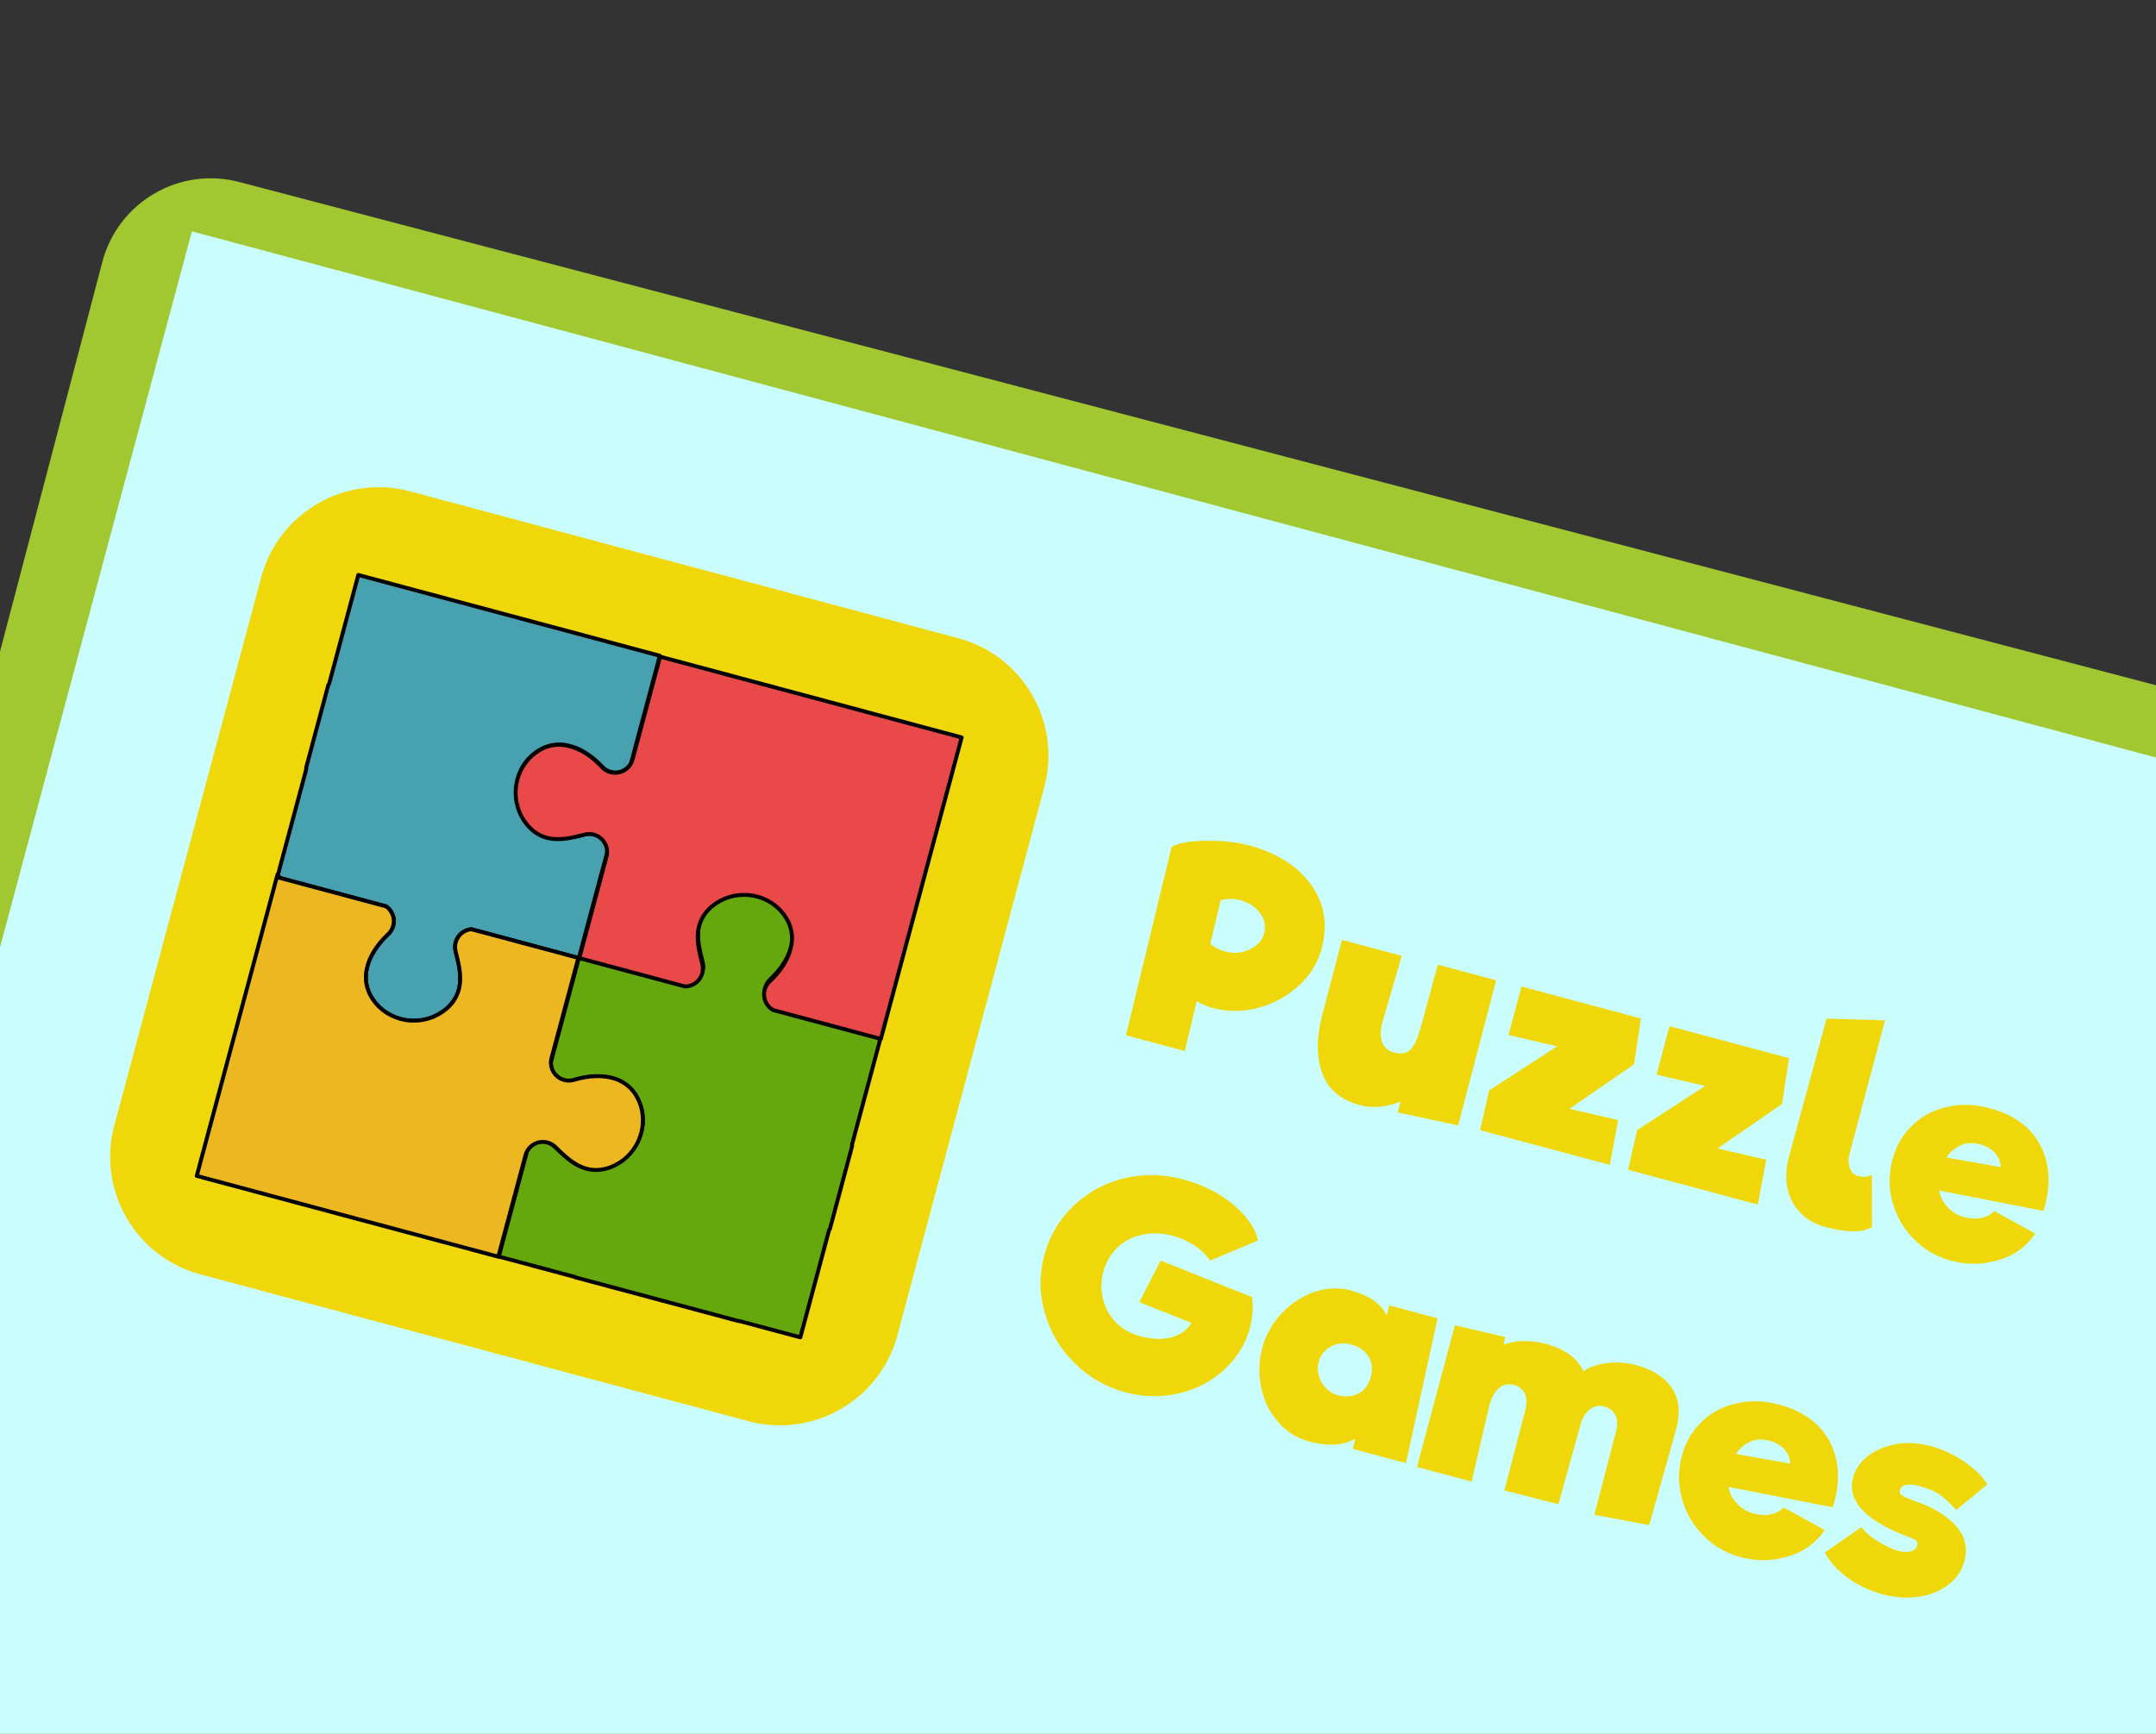
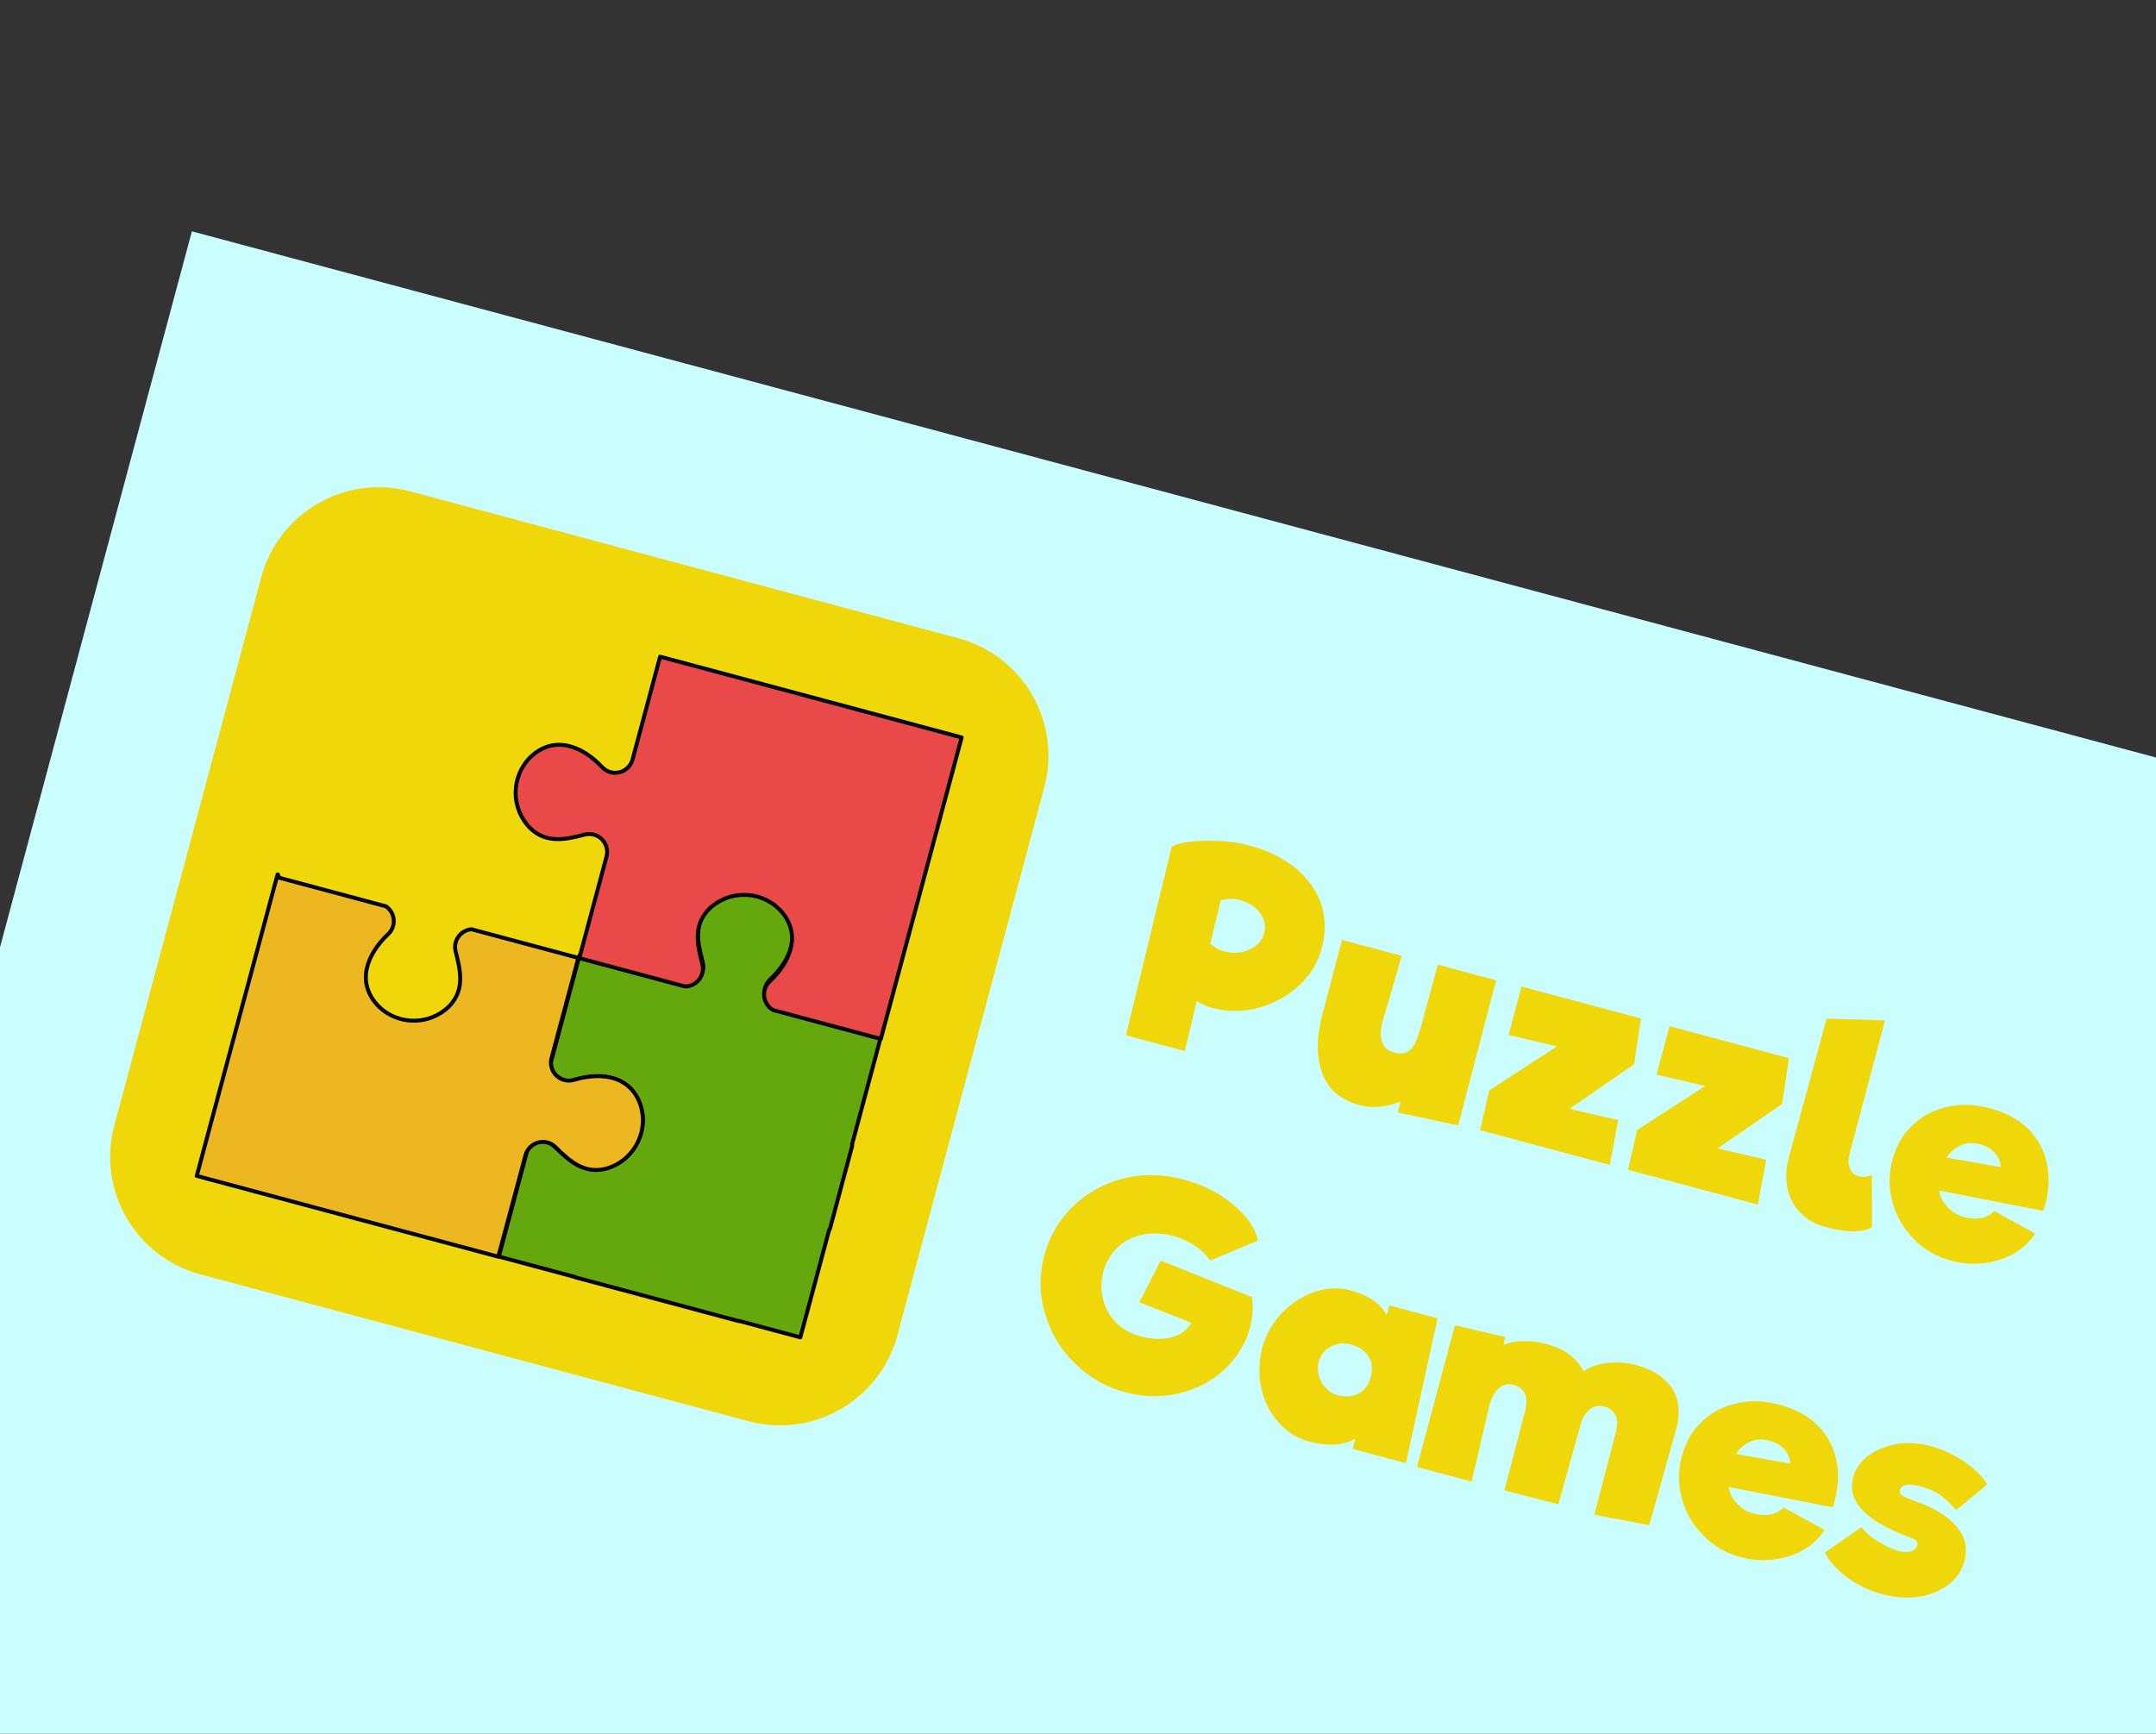
<svg xmlns="http://www.w3.org/2000/svg" width="327" height="263" viewBox="0 0 327 263" fill="none">
  <rect x="0" y="0" width="327" height="263" fill="#333333" stroke="none" />
-   <rect x="19.84" y="23.291" width="424" height="254" rx="17" transform="rotate(14.713 19.84 23.291)" fill="#A1C731" />
  <rect x="29.102" y="35.09" width="402" height="233" transform="rotate(15 29.102 35.09)" fill="#CAFEFE" />
  <path d="M189.559 128.271C192.152 128.966 194.371 130.041 196.298 131.521C198.172 133.031 199.512 134.835 200.317 136.934C201.068 139.062 201.126 141.398 200.458 143.891C199.878 146.056 198.735 147.94 196.987 149.53C195.241 151.125 193.135 152.273 190.849 152.878C188.552 153.511 186.127 153.512 183.83 152.88C183.009 152.658 182.226 152.315 181.506 151.863L179.705 159.438L170.776 157.046L177.704 128.467C178.635 127.884 180.405 127.57 182.919 127.543C185.432 127.516 187.645 127.758 189.559 128.271ZM185.672 144.309C187.075 144.684 188.333 144.583 189.53 144.028C190.726 143.473 191.446 142.658 191.741 141.555C192.015 140.533 191.831 139.521 191.135 138.546C190.439 137.571 189.433 136.908 188.029 136.532C187.136 136.293 186.177 136.298 185.153 136.55L183.561 143.173C184.27 143.758 184.949 144.115 185.672 144.309ZM211.981 168.744L212.419 167.11C210.229 167.968 208.173 168.16 206.26 167.648C203.326 166.862 201.43 165.26 200.544 162.788C199.614 160.306 199.657 157.252 200.631 153.616L203.545 142.572L212.601 144.999L209.739 154.83C209.346 156.127 209.328 157.216 209.61 158.035C209.891 158.856 210.515 159.418 211.45 159.668C212.471 159.942 213.281 159.808 213.881 159.268C214.429 158.758 214.915 157.794 215.287 156.404L215.331 156.415L218.076 146.335L226.92 148.704L221.158 170.721L211.981 168.744ZM245.436 169.912L244.161 176.709L224.476 171.434L225.862 165.412L236.177 158.717L228.798 157.003L230.769 149.648L248.882 154.501L247.84 161.449L238.057 168.198L245.436 169.912ZM267.885 175.927L266.61 182.724L246.925 177.45L248.311 171.427L258.626 164.732L251.248 163.018L253.218 155.663L271.331 160.517L270.289 167.464L260.506 174.213L267.885 175.927ZM283.925 186.138C283.314 186.544 282.344 186.765 281.15 186.796C279.927 186.774 278.479 186.561 276.821 186.117C275.29 185.706 274.029 184.975 273.066 183.973C272.062 182.959 271.401 181.686 271.102 180.249C270.804 178.811 270.858 177.25 271.307 175.575L277.041 154.514L285.899 154.786L280.491 175.145C280.283 175.922 280.331 176.591 280.571 177.226C280.811 177.859 281.213 178.229 281.851 178.4C282.659 178.616 283.362 178.542 283.908 178.207L283.925 186.138ZM301.873 168.132C304.298 168.781 306.281 169.882 307.751 171.37C309.21 172.899 310.134 174.723 310.522 176.842C310.901 179.002 310.702 181.269 309.918 183.687L294.115 180.591C294.267 181.552 294.688 182.365 295.364 183.072C295.987 183.807 296.814 184.292 297.782 184.596C298.802 184.869 299.695 184.933 300.517 184.759C301.338 184.585 301.979 184.231 302.442 183.698L308.679 187.121C307.893 188.356 306.799 189.377 305.451 190.154C304.103 190.931 302.567 191.396 300.914 191.61C299.253 191.808 297.568 191.683 295.954 191.243C293.743 190.651 291.845 189.573 290.312 187.98C288.748 186.454 287.625 184.535 287.062 182.424C286.449 180.288 286.433 178.139 287.024 175.932C287.604 173.767 288.617 172.025 290.13 170.634C291.599 169.231 293.341 168.341 295.422 167.891C297.459 167.43 299.62 167.528 301.873 168.132ZM300.279 173.572C299.217 173.287 298.289 173.345 297.412 173.724C296.513 174.112 295.751 174.762 295.227 175.59L303.449 177.048C303.433 176.256 303.13 175.518 302.57 174.886C301.967 174.244 301.215 173.822 300.279 173.572ZM189.899 196.819C190.09 198.315 189.994 199.866 189.578 201.418C188.932 203.83 187.639 205.935 185.751 207.707C183.863 209.478 181.575 210.704 178.898 211.344C176.22 211.985 173.493 211.955 170.688 211.203C167.711 210.405 165.145 208.929 162.987 206.775C160.848 204.699 159.297 202.092 158.495 199.221C157.632 196.319 157.59 193.417 158.389 190.434C159.166 187.533 160.611 185.03 162.757 182.978C164.901 180.925 167.425 179.499 170.403 178.764C173.379 178.029 176.413 178.097 179.56 178.94C181.473 179.453 183.278 180.199 184.922 181.209C186.523 182.207 187.857 183.353 188.901 184.553C189.936 185.794 190.566 187.013 190.803 188.171L183.561 191.223C183.001 190.417 182.209 189.634 181.244 188.982C180.224 188.299 179.097 187.79 177.91 187.476C176.295 187.043 174.761 186.982 173.311 187.295C171.818 187.595 170.557 188.221 169.516 189.211C168.476 190.203 167.733 191.448 167.327 192.961C166.966 194.309 166.967 195.667 167.287 197.022C167.594 198.354 168.259 199.577 169.21 200.56C170.172 201.561 171.391 202.283 172.88 202.681C174.793 203.194 176.421 203.236 177.756 202.849C179.09 202.462 180.065 201.716 180.712 200.664L172.8 197.536L176.041 191.222L189.953 196.789L189.898 196.819L189.899 196.819ZM205.163 219.783L205.579 218.231C203.75 219.274 201.427 219.44 198.578 218.676C196.707 218.175 195.149 217.187 193.861 215.704C192.562 214.261 191.712 212.5 191.29 210.505C190.862 208.492 190.921 206.406 191.461 204.42C191.997 202.417 193.024 200.634 194.472 199.139C195.92 197.644 197.568 196.597 199.426 195.956C201.273 195.356 203.074 195.269 204.816 195.736C207.665 196.5 209.467 197.771 210.316 199.53L210.721 198.019L218.035 199.979L213.241 221.948L205.163 219.783ZM202.922 211.65C204.155 211.981 205.189 211.864 206.098 211.363C207.007 210.862 207.599 210.013 207.916 208.829C208.234 207.643 208.092 206.642 207.555 205.754C206.976 204.854 206.085 204.265 204.896 203.946C203.79 203.65 202.756 203.768 201.847 204.268C200.896 204.758 200.271 205.554 199.987 206.617C199.823 207.229 199.829 207.888 200.005 208.592C200.181 209.296 200.506 209.952 201.046 210.491C201.536 211.062 202.192 211.467 202.922 211.65ZM248.208 207.1C250.631 207.75 252.424 208.886 253.54 210.499C254.647 212.154 254.887 214.145 254.296 216.527L250.14 231.353L241.813 229.779L245.056 217.335C245.351 216.232 245.357 215.358 245.032 214.701C244.706 214.045 244.189 213.599 243.38 213.382C242.615 213.177 241.954 213.263 241.355 213.628C240.745 214.034 240.261 214.649 239.892 215.513L236.361 228.187L228.175 226.081L231.298 214.086C231.593 212.983 231.6 212.109 231.285 211.412C230.959 210.755 230.398 210.299 229.634 210.094C228.74 209.854 228.015 210.01 227.426 210.509C226.782 211.037 226.287 211.868 225.938 213L223.201 224.748L214.909 222.527L220.668 201.035L228.302 202.818L228.039 203.973C229.02 203.618 230.055 203.436 231.099 203.435C232.229 203.425 233.356 203.565 234.45 203.852C237.299 204.615 239.206 206.002 240.171 208.012C241.124 207.347 242.373 206.938 243.834 206.76C245.294 206.582 246.72 206.702 248.208 207.1ZM269.933 213.097C272.357 213.746 274.341 214.847 275.81 216.336C277.269 217.865 278.193 219.689 278.582 221.808C278.961 223.967 278.762 226.235 277.978 228.653L262.174 225.557C262.327 226.517 262.748 227.33 263.425 228.037C264.047 228.774 264.874 229.258 265.841 229.561C266.861 229.834 267.756 229.898 268.577 229.725C269.398 229.55 270.04 229.197 270.502 228.664L276.738 232.087C275.952 233.321 274.859 234.342 273.511 235.119C272.164 235.897 270.627 236.361 268.975 236.575C267.313 236.774 265.629 236.65 264.014 236.21C261.802 235.617 259.904 234.538 258.372 232.946C256.808 231.42 255.685 229.5 255.121 227.389C254.508 225.254 254.492 223.104 255.083 220.897C255.663 218.732 256.677 216.99 258.189 215.599C259.658 214.197 261.401 213.306 263.481 212.857C265.52 212.395 267.68 212.493 269.933 213.097ZM268.338 218.538C267.276 218.253 266.349 218.31 265.473 218.689C264.573 219.077 263.811 219.727 263.286 220.555L271.508 222.014C271.493 221.222 271.189 220.483 270.63 219.852C270.027 219.209 269.274 218.788 268.338 218.538ZM296.688 229.067C295.854 228.1 295.049 227.359 294.287 226.804C293.525 226.25 292.505 225.801 291.272 225.471C289.443 224.981 288.387 225.179 288.157 226.038C288.059 226.405 288.205 226.707 288.567 226.891C288.915 227.117 289.649 227.444 290.86 227.856C293.398 228.756 295.35 229.979 296.712 231.526C298.074 233.074 298.467 234.844 297.931 236.845C297.558 238.234 296.794 239.388 295.583 240.332C294.372 241.279 292.877 241.929 291.118 242.201C289.358 242.475 287.474 242.364 285.518 241.84C283.605 241.327 281.822 240.499 280.222 239.326C278.622 238.153 277.46 236.878 276.778 235.513L282.322 231.656C282.893 232.422 283.739 233.174 284.884 233.832C286.018 234.529 286.984 235.007 287.877 235.247C288.643 235.452 289.272 235.488 289.815 235.328C290.36 235.167 290.671 234.857 290.791 234.407C290.89 234.039 290.775 233.789 290.509 233.587C290.233 233.426 289.49 233.139 288.375 232.708C285.54 231.555 283.516 230.267 282.258 228.836C281.001 227.404 280.609 225.81 281.057 224.135C281.419 222.786 282.215 221.686 283.414 220.781C284.602 219.918 286.033 219.338 287.708 219.041C289.371 218.786 291.075 218.892 292.818 219.36C294.518 219.815 296.184 220.569 297.85 221.671C299.471 222.763 300.654 223.956 301.424 225.169L296.689 229.068L296.688 229.067Z" fill="#EFD709" />
  <path fill-rule="evenodd" clip-rule="evenodd" d="M158.388 119.405C161.025 109.567 155.184 99.451 145.346 96.815L62.205 74.537C52.367 71.901 42.251 77.741 39.615 87.579L17.337 170.721C14.701 180.559 20.542 190.675 30.379 193.311L113.521 215.588C123.359 218.224 133.475 212.384 136.111 202.546L158.388 119.405Z" fill="#EFD709" />
-   <path d="M55.087 92.51L56.441 91.87L57.736 92.705L58.233 94.111L57.603 95.023L56.259 95.383L56.671 95.621L56.49 95.958L54.46 96.289C54.15 95.718 52.768 94.975 52.605 94.674L54.084 93.951L55.087 92.51Z" fill="#CC937A" />
-   <path d="M137.114 128.35L134.666 128.852L133.167 128.257L133.305 127.741L134.301 127.622L131.544 126.201L131.66 124.715L135.388 124.814L138.316 126.602L137.114 128.35Z" fill="#EACFC1" />
  <path d="M125.873 186.43L129.255 173.809C129.244 173.754 129.224 173.685 129.228 173.621L133.645 157.137L116.944 152.663C116.647 152.416 116.405 152.109 116.235 151.762C116.065 151.415 115.97 151.036 115.957 150.65C115.944 150.263 116.013 149.879 116.159 149.521C116.305 149.164 116.526 148.841 116.806 148.574C120.047 145.547 121.768 141.186 118.23 137.59C115.263 134.692 110.443 134.731 107.523 137.678C105.198 140.115 105.794 142.975 106.576 145.911C106.674 146.279 106.694 146.664 106.634 147.04C106.575 147.416 106.437 147.776 106.23 148.096C106.024 148.416 105.752 148.689 105.433 148.898C105.115 149.107 104.756 149.247 104.38 149.309L87.908 144.895L83.539 161.199C83.533 161.627 83.629 162.05 83.817 162.434C84.006 162.818 84.283 163.152 84.625 163.409C84.967 163.666 85.364 163.839 85.786 163.913C86.207 163.988 86.64 163.962 87.049 163.837C91.289 162.556 95.914 163.242 97.26 168.104C98.351 172.048 95.644 176.247 91.66 177.198C88.388 177.993 86.422 176.117 84.219 174.022C82.762 172.641 80.808 172.877 79.951 174.588L75.656 190.617L87.222 193.716L87.212 193.751L112.059 200.409L112.068 200.373L121.39 202.871L125.759 186.567L125.873 186.43Z" fill="#64A80D" stroke="#040000" stroke-width="0.594" stroke-miterlimit="2" stroke-linejoin="round" />
-   <path d="M92.119 129.178C92.233 127.266 90.659 126.086 88.707 126.554C85.74 127.262 83.11 127.909 80.673 125.583C77.699 122.768 77.454 117.778 80.371 114.907C83.968 111.37 88.32 113.077 91.347 116.319C92.646 117.708 94.852 117.348 95.707 115.789L100.078 99.473L54.345 87.219L49.928 103.703C49.9 103.759 49.847 103.809 49.811 103.851L46.429 116.473L46.459 116.647L42.09 132.952L42.319 133.013L42.286 133.133L58.554 137.492C58.889 137.722 59.169 138.025 59.372 138.377C59.575 138.73 59.696 139.123 59.727 139.529C59.757 139.934 59.697 140.341 59.549 140.72C59.402 141.1 59.171 141.441 58.875 141.719C55.621 144.742 53.913 149.107 57.452 152.691C60.42 155.59 65.241 155.55 68.162 152.604C70.486 150.166 69.877 147.303 69.111 144.358C68.666 142.658 69.894 141.096 71.5 140.961L87.792 145.326L92.119 129.178Z" fill="#48A1AF" stroke="#040000" stroke-width="0.594" stroke-miterlimit="2" stroke-linejoin="round" />
  <path d="M97.283 168.07C95.936 163.208 91.311 162.523 87.056 163.812C86.573 163.957 86.059 163.965 85.572 163.835C84.88 163.646 84.29 163.192 83.929 162.572C83.568 161.952 83.466 161.214 83.644 160.519L87.72 145.307L71.499 140.961C71.105 140.996 70.724 141.117 70.382 141.314C70.039 141.512 69.744 141.782 69.517 142.105C69.29 142.429 69.135 142.798 69.065 143.187C68.995 143.576 69.01 143.975 69.11 144.358C69.878 147.303 70.487 150.166 68.162 152.604C65.244 155.543 60.432 155.584 57.464 152.694C53.913 149.107 55.634 144.746 58.863 141.716C59.16 141.438 59.391 141.098 59.539 140.72C59.687 140.342 59.748 139.935 59.719 139.53C59.689 139.125 59.569 138.732 59.368 138.379C59.166 138.026 58.888 137.723 58.554 137.492L42.287 133.133L42.319 133.013L42.09 132.952L42.167 132.664L42.096 132.645L29.841 178.378L75.575 190.633L79.703 175.229C79.894 174.535 80.35 173.945 80.974 173.586C81.597 173.227 82.337 173.128 83.032 173.311C83.486 173.433 83.902 173.67 84.236 174C86.4 176.148 88.579 178.095 91.852 177.301C95.856 176.243 98.297 172.097 97.279 168.082L97.282 168.07L97.283 168.07Z" fill="#EDB721" stroke="black" stroke-width="0.594" stroke-miterlimit="2" stroke-linejoin="round" />
  <path d="M133.595 157.612L145.853 111.866L100.119 99.612L95.938 115.216C95.748 115.911 95.291 116.503 94.668 116.863C94.044 117.223 93.303 117.323 92.606 117.14C92.119 117.009 91.677 116.745 91.332 116.378C88.307 113.124 83.947 111.403 80.347 114.952C77.457 117.92 77.499 122.731 80.438 125.649C82.875 127.974 85.735 127.377 88.667 126.607C89.127 126.485 89.61 126.486 90.069 126.609C90.764 126.799 91.356 127.255 91.716 127.879C92.076 128.503 92.175 129.244 91.992 129.941L87.864 145.346L103.893 149.64C104.309 149.64 104.718 149.543 105.091 149.359C105.464 149.175 105.789 148.908 106.042 148.579C106.296 148.249 106.47 147.866 106.552 147.459C106.635 147.052 106.622 146.631 106.517 146.229C105.738 143.281 105.141 140.421 107.454 137.98C110.374 135.034 115.195 134.994 118.163 137.893C121.704 141.477 119.982 145.838 116.753 148.869C115.362 150.168 115.726 152.361 117.281 153.228L133.598 157.6L133.595 157.612Z" fill="#EA4949" stroke="black" stroke-width="0.594" stroke-miterlimit="2" stroke-linejoin="round" />
</svg>